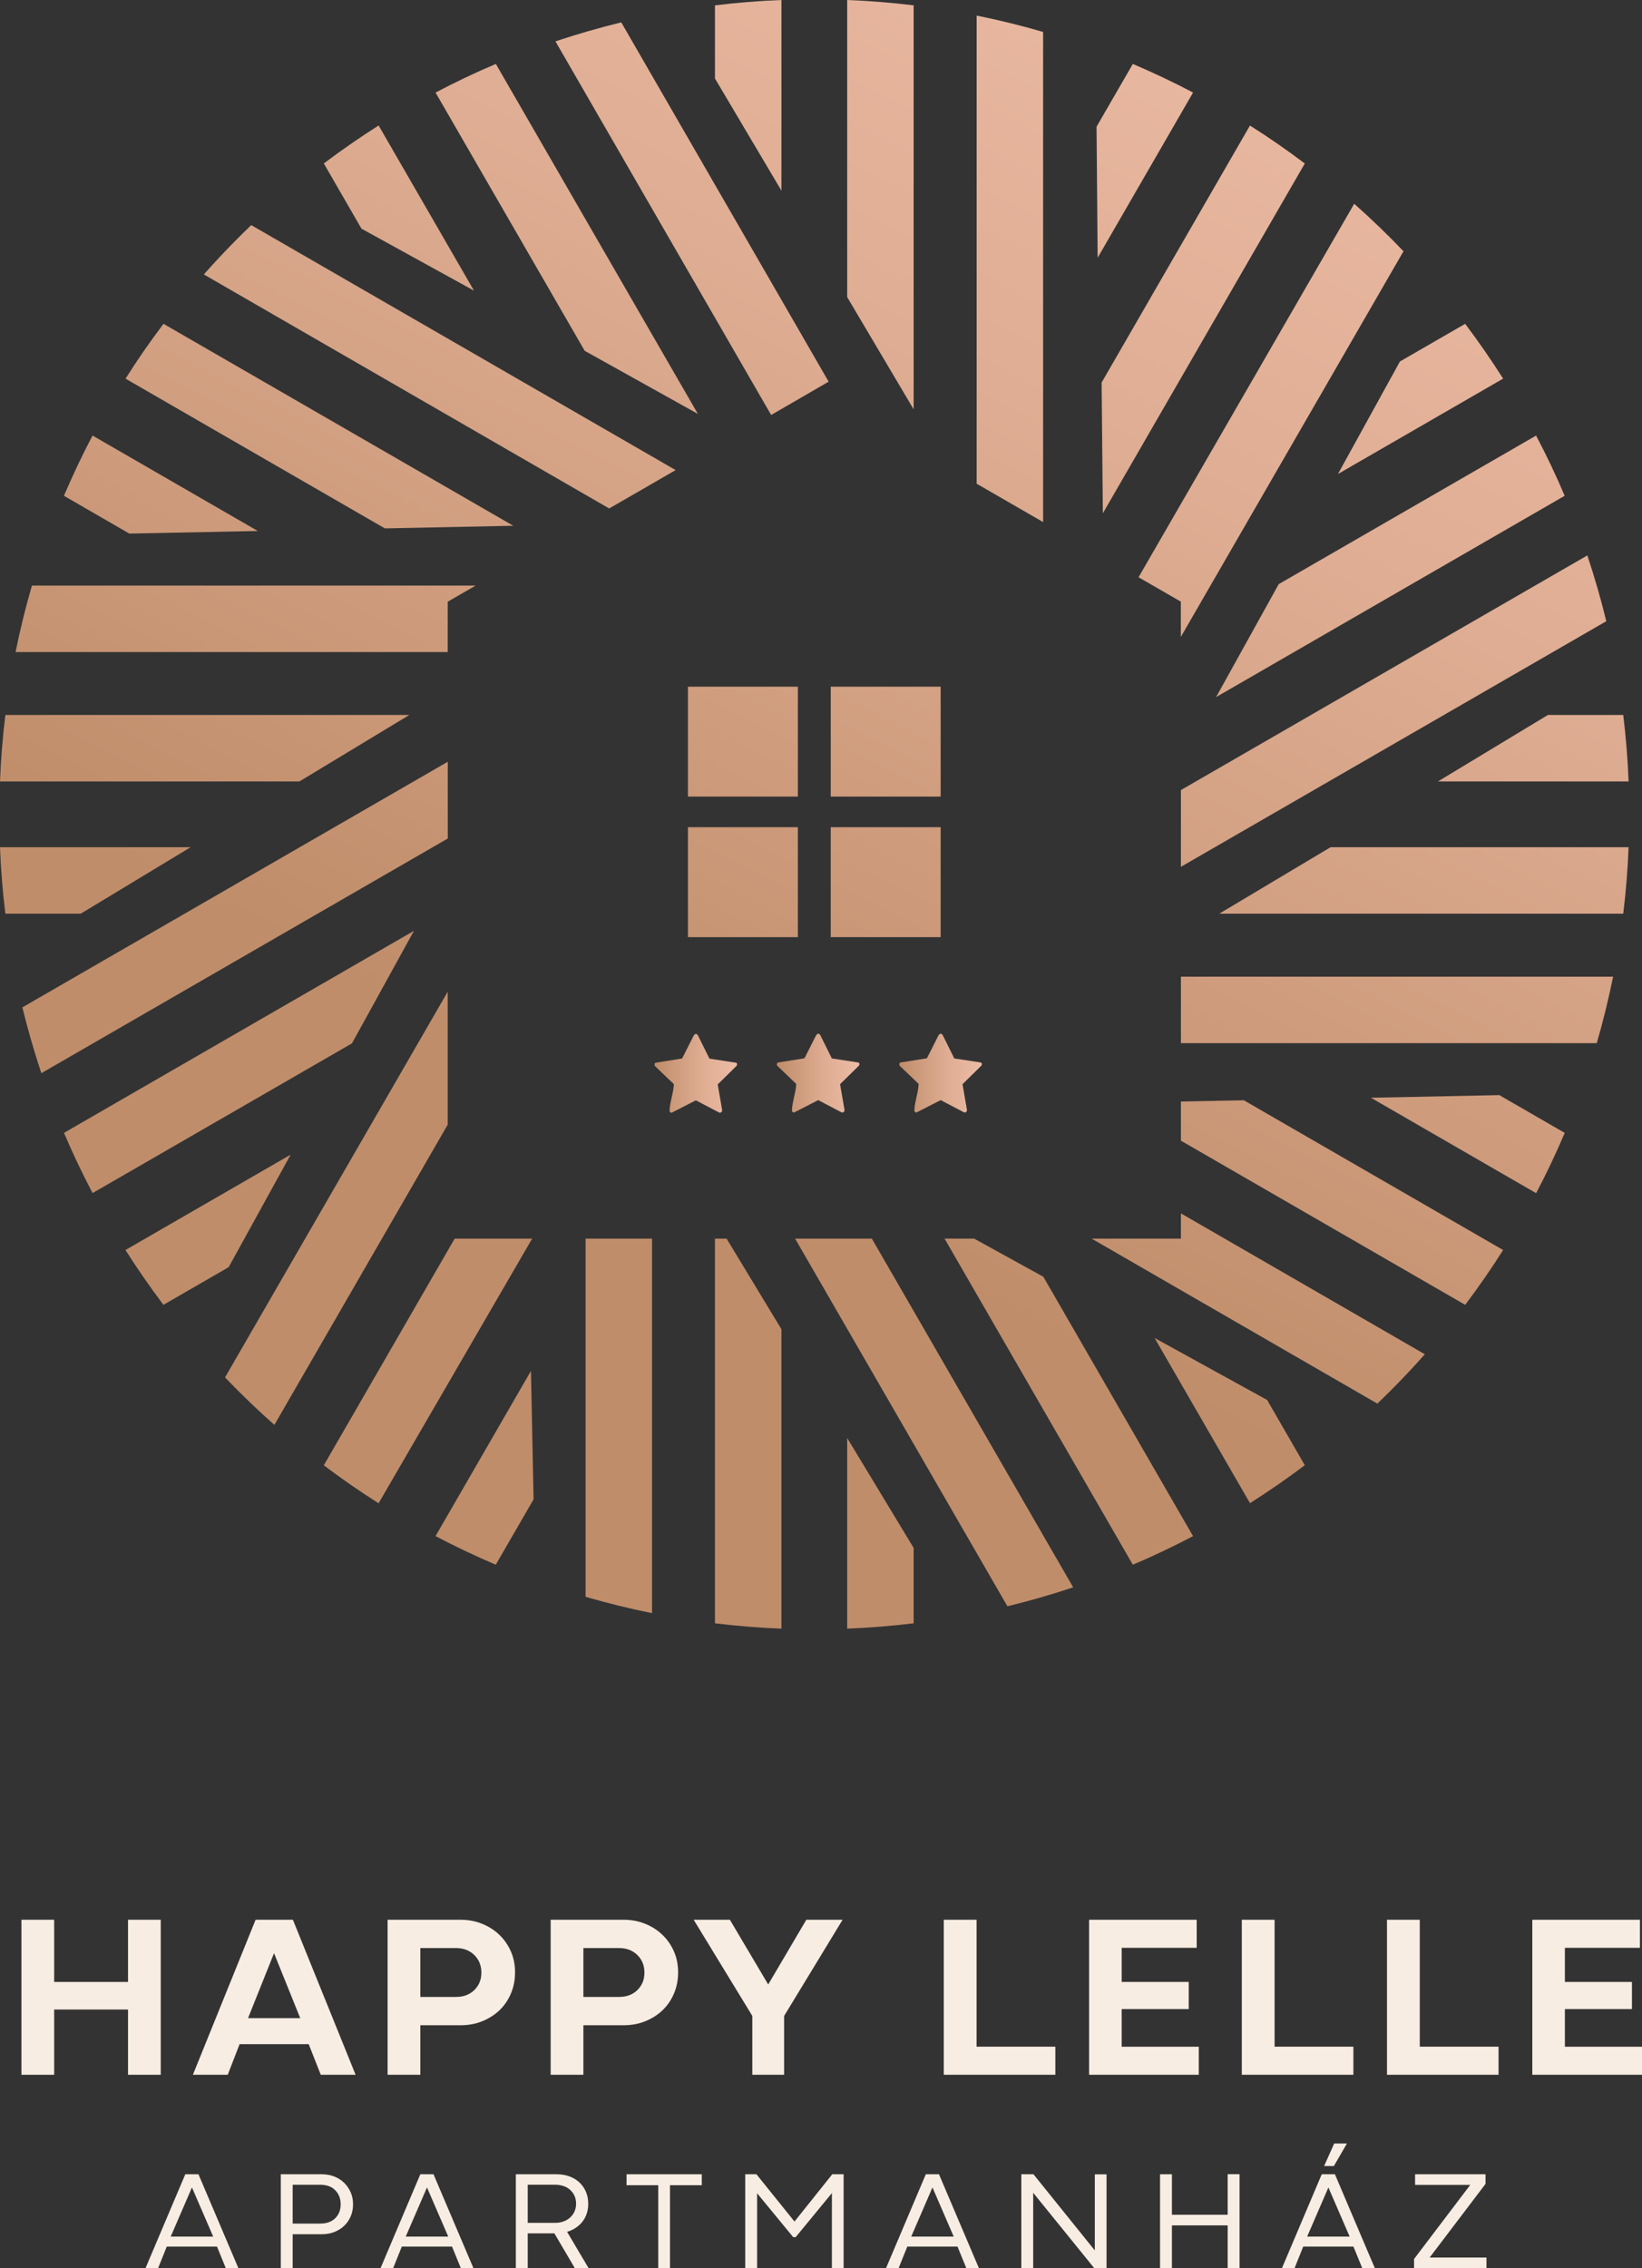
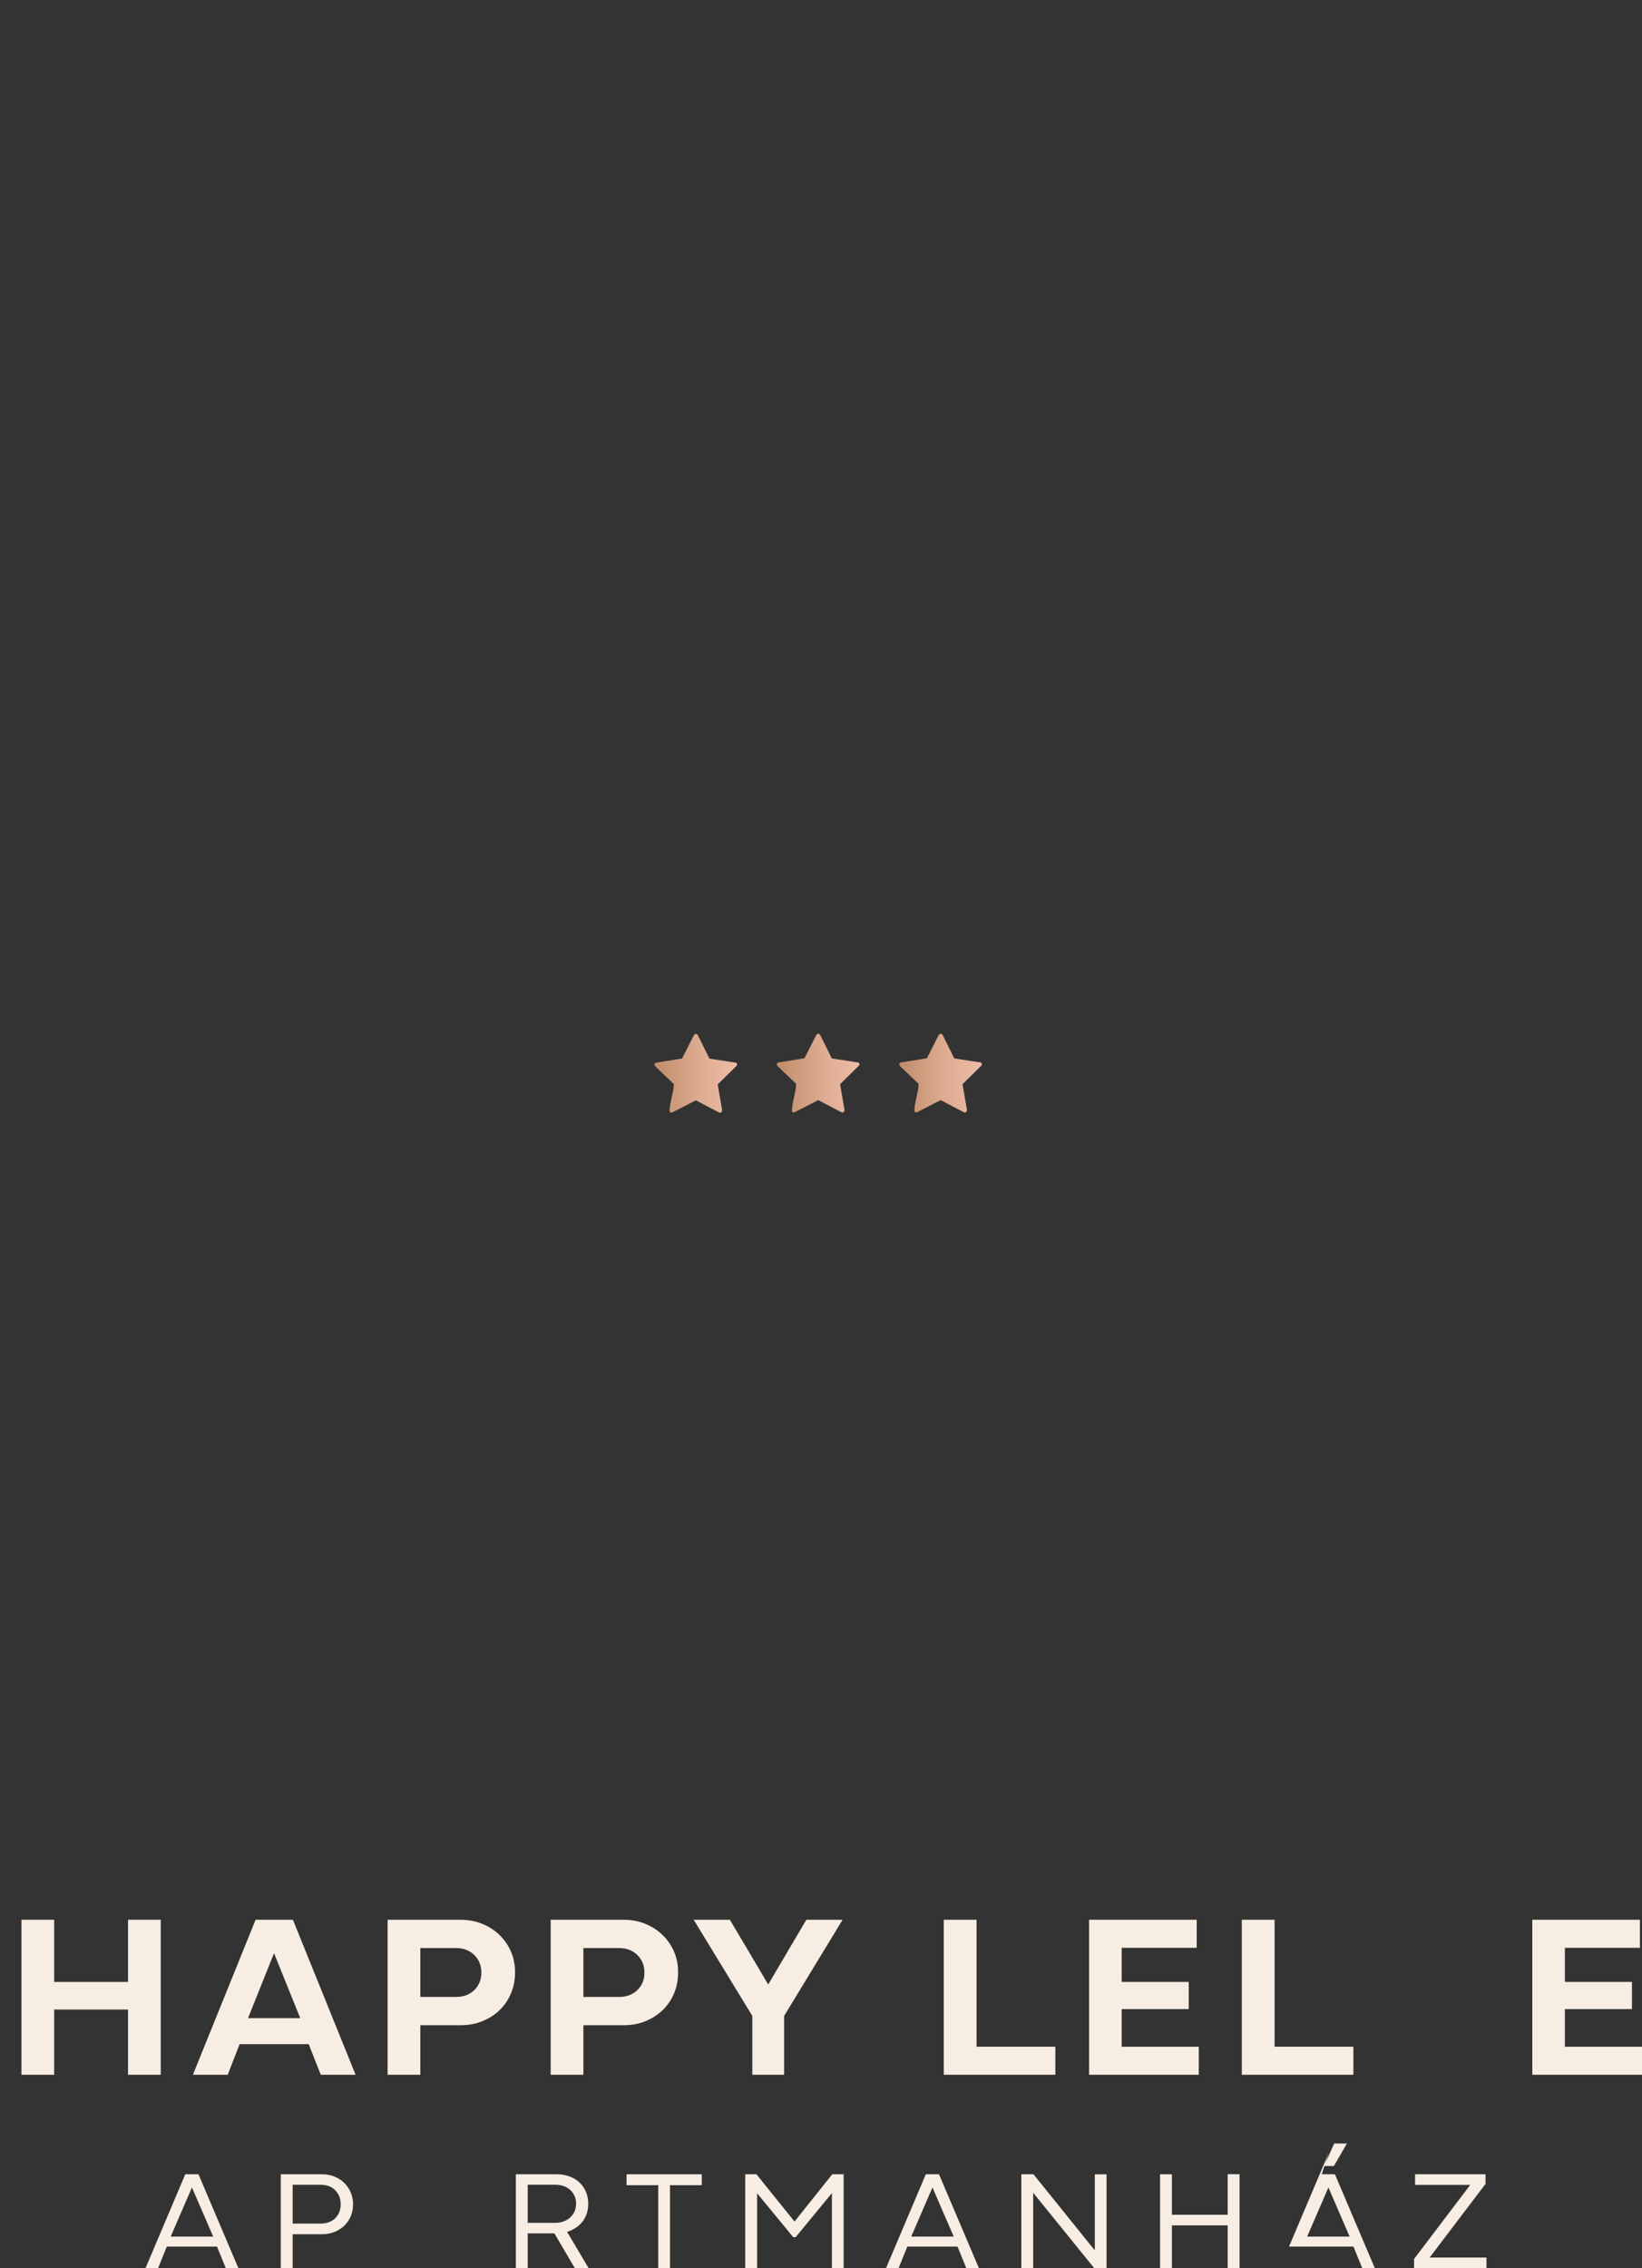
<svg xmlns="http://www.w3.org/2000/svg" xmlns:xlink="http://www.w3.org/1999/xlink" id="a" viewBox="0 0 226.77 313.24">
  <rect x="0" y="0" width="226.77" height="313.24" fill="#333333" stroke="none" />
  <defs>
    <style>.g{fill:url(#f);}.h{fill:url(#e);}.i{fill:url(#d);}.j{fill:url(#c);}.k{clip-rule:evenodd;fill:none;}.l{fill:#f7ede2;}.m{clip-path:url(#b);}</style>
    <clipPath id="b">
-       <path class="k" d="M98.74.74v10.1l9.18,15.49V0c-3.09.12-6.16.37-9.18.74M156.45,8.83l-5.01,8.67.15,18.1,13.18-22.82c-2.71-1.43-5.49-2.74-8.32-3.95ZM202.35,44.72l-9.01,5.2-8.56,15.54,22.81-13.17c-1.65-2.6-3.4-5.12-5.24-7.57ZM224.18,98.74h-10.41l-15.18,9.18h26.33c-.12-3.09-.37-6.15-.74-9.18ZM216.09,156.45l-9.02-5.21-17.74.36,22.82,13.18c1.43-2.71,2.74-5.49,3.95-8.32ZM180.2,202.35l-5.2-9.01-15.54-8.56,13.17,22.81c2.6-1.65,5.13-3.4,7.57-5.24ZM117,0v41.03l9.18,15.5V.74c-3.03-.37-6.09-.62-9.18-.74ZM172.63,17.33l-20.49,35.5.17,18.06,27.89-48.31c-2.45-1.85-4.97-3.6-7.57-5.24ZM212.15,60.15l-35.55,20.52-8.65,15.6,48.14-27.8c-1.2-2.84-2.52-5.61-3.95-8.32ZM224.92,117h-41.16l-15.37,9.18h55.79c.37-3.02.62-6.09.74-9.18ZM207.59,172.63l-35.81-20.68-8.69.17v5.41l39.26,22.67c1.85-2.45,3.6-4.97,5.24-7.57ZM164.77,212.15l-20.68-35.83-9.55-5.26h-4.09l26,45.03c2.84-1.2,5.61-2.52,8.32-3.95ZM134.88,2.14v64.66l9.18,5.3V4.41c-3.01-.88-6.07-1.63-9.18-2.26ZM187.02,28.15l-29.78,51.57,5.84,3.37v4.87l30.75-53.26c-2.18-2.28-4.45-4.47-6.81-6.56ZM219.21,76.71l-56.12,32.4v10.6l58.75-33.92c-.75-3.08-1.63-6.11-2.62-9.09ZM222.78,134.88h-59.69v9.18h57.43c.88-3.01,1.63-6.07,2.26-9.18ZM196.77,187.02l-33.68-19.45v3.49h-12.32l39.45,22.78c.62-.59,1.23-1.19,1.83-1.79,1.63-1.63,3.2-3.3,4.73-5.03ZM148.21,219.21l-27.8-48.15h-10.6l29.32,50.77c3.08-.75,6.11-1.62,9.09-2.62ZM126.18,224.18v-10.41l-9.18-15.18v26.33c3.09-.12,6.15-.37,9.18-.74ZM68.47,216.09l5.22-9.03-.36-17.74-13.18,22.82c2.71,1.43,5.49,2.74,8.32,3.95ZM22.57,180.2l9.01-5.2,8.56-15.54-22.81,13.17c1.64,2.6,3.4,5.12,5.24,7.57ZM.74,126.18h10.41l15.18-9.18H0c.12,3.09.37,6.16.74,9.18ZM8.83,68.47l9.03,5.22,17.74-.36-22.82-13.18c-1.43,2.71-2.74,5.49-3.95,8.32ZM44.72,22.57l5.2,9.01,15.54,8.56-13.17-22.81c-2.6,1.65-5.12,3.4-7.57,5.24ZM107.92,224.92v-41.35l-7.57-12.51h-1.61v53.12c3.02.37,6.09.62,9.18.74ZM52.29,207.6l21.2-36.54h-10.7s-18.07,31.3-18.07,31.3c2.45,1.85,4.97,3.6,7.57,5.25ZM12.78,164.77l35.83-20.68,8.56-15.54-48.33,27.9c1.2,2.84,2.52,5.61,3.95,8.32ZM0,107.92h41.35l15.18-9.18H.74c-.37,3.03-.62,6.09-.74,9.18ZM17.33,52.29l35.82,20.68,17.74-.36-48.31-27.89c-1.85,2.45-3.6,4.97-5.24,7.57ZM60.15,12.78l20.6,35.67,15.63,8.71-27.9-48.33c-2.84,1.2-5.61,2.52-8.32,3.95ZM90.05,222.78v-51.72h-9.18v49.46c3.01.88,6.07,1.63,9.18,2.26ZM37.9,196.77l23.93-41.45v-18.36l-30.75,53.26c.59.62,1.19,1.23,1.79,1.83,1.63,1.63,3.3,3.2,5.03,4.73ZM5.71,148.21l56.13-32.41v-10.6L3.09,139.12c.75,3.08,1.63,6.11,2.62,9.09ZM2.14,90.05h59.69v-6.95l3.86-2.23H4.41c-.88,3.01-1.63,6.07-2.26,9.18ZM28.15,37.9l55.98,32.32,3.02-1.74,6.16-3.56L34.7,31.09c-.62.59-1.23,1.19-1.83,1.79-1.63,1.63-3.2,3.3-4.73,5.03ZM114.73,110.01h15.18v-15.18h-15.18v15.18ZM95.01,129.42h15.18v-15.18h-15.18v15.18ZM114.73,129.42h15.18s0-15.18,0-15.18h-15.18v15.18ZM110.19,94.83h-15.18v15.18s15.18,0,15.18,0v-15.18ZM76.71,5.71l29.79,51.6,7.94-4.6L85.8,3.09c-3.08.75-6.11,1.63-9.09,2.62Z" />
-     </clipPath>
+       </clipPath>
    <linearGradient id="c" x1="90.05" y1="156.17" x2="177.46" y2="-14.32" gradientUnits="userSpaceOnUse">
      <stop offset="0" stop-color="#c08d6a" />
      <stop offset=".59" stop-color="#dfad93" />
      <stop offset="1" stop-color="#edbca6" />
    </linearGradient>
    <linearGradient id="d" x1="90.39" y1="148.22" x2="101.79" y2="148.22" xlink:href="#c" />
    <linearGradient id="e" x1="107.29" y1="148.2" x2="118.7" y2="148.2" xlink:href="#c" />
    <linearGradient id="f" x1="124.2" y1="148.2" x2="135.6" y2="148.2" xlink:href="#c" />
  </defs>
  <g class="m">
    <rect class="j" width="224.92" height="224.92" />
  </g>
  <path class="l" d="M2.96,265.12h4.52v21.41H2.96v-21.41ZM18.17,273.71v3.81H6.99v-3.81h11.17ZM17.68,286.53v-21.41h4.52v21.41h-4.52Z" />
  <path class="l" d="M35.28,265.12h5.17l8.66,21.41h-4.81l-1.81-4.59.52.36h-10.3l.52-.36-1.78,4.59h-4.81l8.66-21.41ZM33.89,278.71h7.95l-.23.36-3.91-9.69h.29l-3.88,9.69-.23-.36Z" />
  <path class="l" d="M53.53,265.12h10.04c1.08,0,2.07.18,2.99.55.92.37,1.71.87,2.39,1.52s1.21,1.41,1.6,2.29c.39.88.58,1.85.58,2.91s-.19,2.03-.57,2.92-.9,1.66-1.58,2.31c-.68.65-1.48,1.15-2.39,1.52-.92.37-1.92.55-3.02.55h-6.01v-3.91h5.43c1.03,0,1.87-.32,2.52-.95.65-.64.97-1.44.97-2.41s-.32-1.78-.97-2.42-1.49-.97-2.52-.97h-5.33l.39-.39v17.89h-4.52v-21.41Z" />
  <path class="l" d="M76.05,265.12h10.04c1.08,0,2.07.18,2.99.55.92.37,1.71.87,2.39,1.52s1.21,1.41,1.6,2.29c.39.88.58,1.85.58,2.91s-.19,2.03-.57,2.92-.9,1.66-1.58,2.31c-.68.65-1.48,1.15-2.39,1.52-.92.37-1.92.55-3.02.55h-6.01v-3.91h5.43c1.03,0,1.87-.32,2.52-.95.65-.64.97-1.44.97-2.41s-.32-1.78-.97-2.42-1.49-.97-2.52-.97h-5.33l.39-.39v17.89h-4.52v-21.41Z" />
  <path class="l" d="M95.79,265.12h5.01l5.49,9.27h-.39l5.46-9.27h5.01l-10.27,16.89-10.3-16.89ZM103.9,277.87h4.39v8.66h-4.39v-8.66Z" />
  <path class="l" d="M130.35,265.12h4.52v17.92l-.39-.39h11.27v3.88h-15.41v-21.41Z" />
  <path class="l" d="M165.56,282.65v3.88h-15.15v-21.41h14.86v3.88h-10.75l.39-.39v14.44l-.39-.39h11.05ZM164.17,273.71v3.75h-9.75v-3.75h9.75Z" />
  <path class="l" d="M171.51,265.12h4.52v17.92l-.39-.39h11.27v3.88h-15.41v-21.41Z" />
-   <path class="l" d="M191.56,265.12h4.52v17.92l-.39-.39h11.27v3.88h-15.41v-21.41Z" />
  <path class="l" d="M226.77,282.65v3.88h-15.15v-21.41h14.86v3.88h-10.75l.39-.39v14.44l-.39-.39h11.05ZM225.38,273.71v3.75h-9.75v-3.75h9.75Z" />
  <path class="l" d="M25.59,300.27h1.82l5.52,12.98h-1.74l-1.31-3.21.31.22h-7.38l.31-.22-1.29,3.21h-1.74l5.5-12.98ZM23.34,308.88h6.34l-.14.22-3.13-7.24h.2l-3.13,7.24-.14-.22Z" />
  <path class="l" d="M38.78,300.27h5.66c.63,0,1.2.1,1.73.31.53.21.98.5,1.36.87.38.37.68.81.9,1.31.22.5.33,1.05.33,1.65s-.11,1.16-.32,1.66c-.22.51-.52.95-.9,1.31-.38.37-.84.65-1.36.86s-1.1.31-1.74.31h-4.31v-1.47h4.11c.87,0,1.56-.25,2.06-.74.5-.5.75-1.14.75-1.92s-.25-1.43-.75-1.94c-.5-.51-1.19-.76-2.06-.76h-4.05l.23-.23v11.74h-1.64v-12.98Z" />
-   <path class="l" d="M58.05,300.27h1.82l5.52,12.98h-1.74l-1.31-3.21.31.22h-7.38l.31-.22-1.29,3.21h-1.74l5.5-12.98ZM55.8,308.88h6.34l-.14.22-3.13-7.24h.2l-3.13,7.24-.14-.22Z" />
  <path class="l" d="M71.24,300.27h5.62c.63,0,1.21.09,1.74.28.53.19,1,.46,1.39.82.39.36.7.79.92,1.3.22.51.33,1.08.33,1.7,0,.59-.11,1.13-.32,1.63s-.52.93-.92,1.29-.86.64-1.4.84c-.54.2-1.12.3-1.76.3h-4.25v-1.45h4.07c.42,0,.8-.06,1.15-.19s.66-.3.92-.54.46-.51.61-.83c.14-.32.22-.68.22-1.07,0-.43-.08-.81-.23-1.13-.16-.33-.37-.6-.63-.83-.26-.23-.57-.4-.92-.51-.35-.11-.72-.17-1.12-.17h-4.01l.23-.23v11.74h-1.64v-12.98ZM76.42,308.19l1.72-.27,3.15,5.32h-1.9l-2.97-5.05Z" />
  <path class="l" d="M86.53,300.27h10.39v1.51h-10.39v-1.51ZM90.91,301.48h1.62v11.76h-1.62v-11.76Z" />
  <path class="l" d="M102.9,300.27h1.57l5.4,6.71h-.29l5.36-6.71h1.57v12.98h-1.62v-10.61l.14.06-5.15,6.26h-.33l-5.15-6.26.16-.06v10.61h-1.64v-12.98Z" />
  <path class="l" d="M127.86,300.27h1.82l5.52,12.98h-1.74l-1.31-3.21.31.22h-7.38l.31-.22-1.29,3.21h-1.74l5.5-12.98ZM125.61,308.88h6.34l-.14.22-3.13-7.24h.2l-3.13,7.24-.14-.22Z" />
  <path class="l" d="M141.05,300.27h1.68l8.61,10.69-.14.06v-10.74h1.62v12.98h-1.68l-8.61-10.63.16-.06v10.69h-1.64v-12.98Z" />
  <path class="l" d="M160.21,300.27h1.64v12.98h-1.64v-12.98ZM169.84,305.86v1.47h-8.28v-1.47h8.28ZM169.55,313.24v-12.98h1.64v12.98h-1.64Z" />
-   <path class="l" d="M182.54,300.27h1.82l5.52,12.98h-1.74l-1.31-3.21.31.22h-7.38l.31-.22-1.29,3.21h-1.74l5.5-12.98ZM180.29,308.88h6.34l-.14.22-3.13-7.24h.2l-3.13,7.24-.14-.22ZM184.26,296.02h1.76l-1.8,3.11h-1.35l1.39-3.11Z" />
+   <path class="l" d="M182.54,300.27h1.82l5.52,12.98h-1.74l-1.31-3.21.31.22h-7.38h-1.74l5.5-12.98ZM180.29,308.88h6.34l-.14.22-3.13-7.24h.2l-3.13,7.24-.14-.22ZM184.26,296.02h1.76l-1.8,3.11h-1.35l1.39-3.11Z" />
  <path class="l" d="M195.29,311.97l7.91-10.43.1.2h-7.87v-1.47h9.73v1.33l-7.87,10.37-.1-.2h8.1v1.47h-10v-1.27Z" />
  <path class="i" d="M93.03,149.69l-2.54-2.43c-.14-.15-.14-.36.03-.49l3.68-.59,1.61-3.18.2-.21c.14-.04.3.06.37.18l1.6,3.23,3.7.57c.14.08.14.28.06.41l-2.62,2.58.61,3.54c.02.24-.16.42-.4.35l-3.23-1.69-3.34,1.71c-.3-.04-.3-.2-.28-.46.06-1.01.47-2.17.56-3.2,0-.09.03-.25,0-.32Z" />
  <path class="h" d="M109.93,149.66l-2.54-2.43c-.14-.15-.14-.36.03-.49l3.68-.59,1.61-3.18.2-.21c.14-.04.3.06.37.18l1.6,3.23,3.7.57c.14.08.14.28.06.41l-2.62,2.58.61,3.54c.02.24-.16.42-.4.35l-3.23-1.69-3.34,1.71c-.3-.04-.3-.2-.28-.46.06-1.01.47-2.17.56-3.2,0-.09.03-.25,0-.32Z" />
  <path class="g" d="M126.84,149.66l-2.54-2.43c-.14-.15-.14-.36.03-.49l3.68-.59,1.61-3.18.2-.21c.14-.04.3.06.37.18l1.6,3.23,3.7.57c.14.08.14.28.06.41l-2.62,2.58.61,3.54c.02.24-.16.42-.4.35l-3.23-1.69-3.34,1.71c-.3-.04-.3-.2-.28-.46.06-1.01.47-2.17.56-3.2,0-.09.03-.25,0-.32Z" />
</svg>